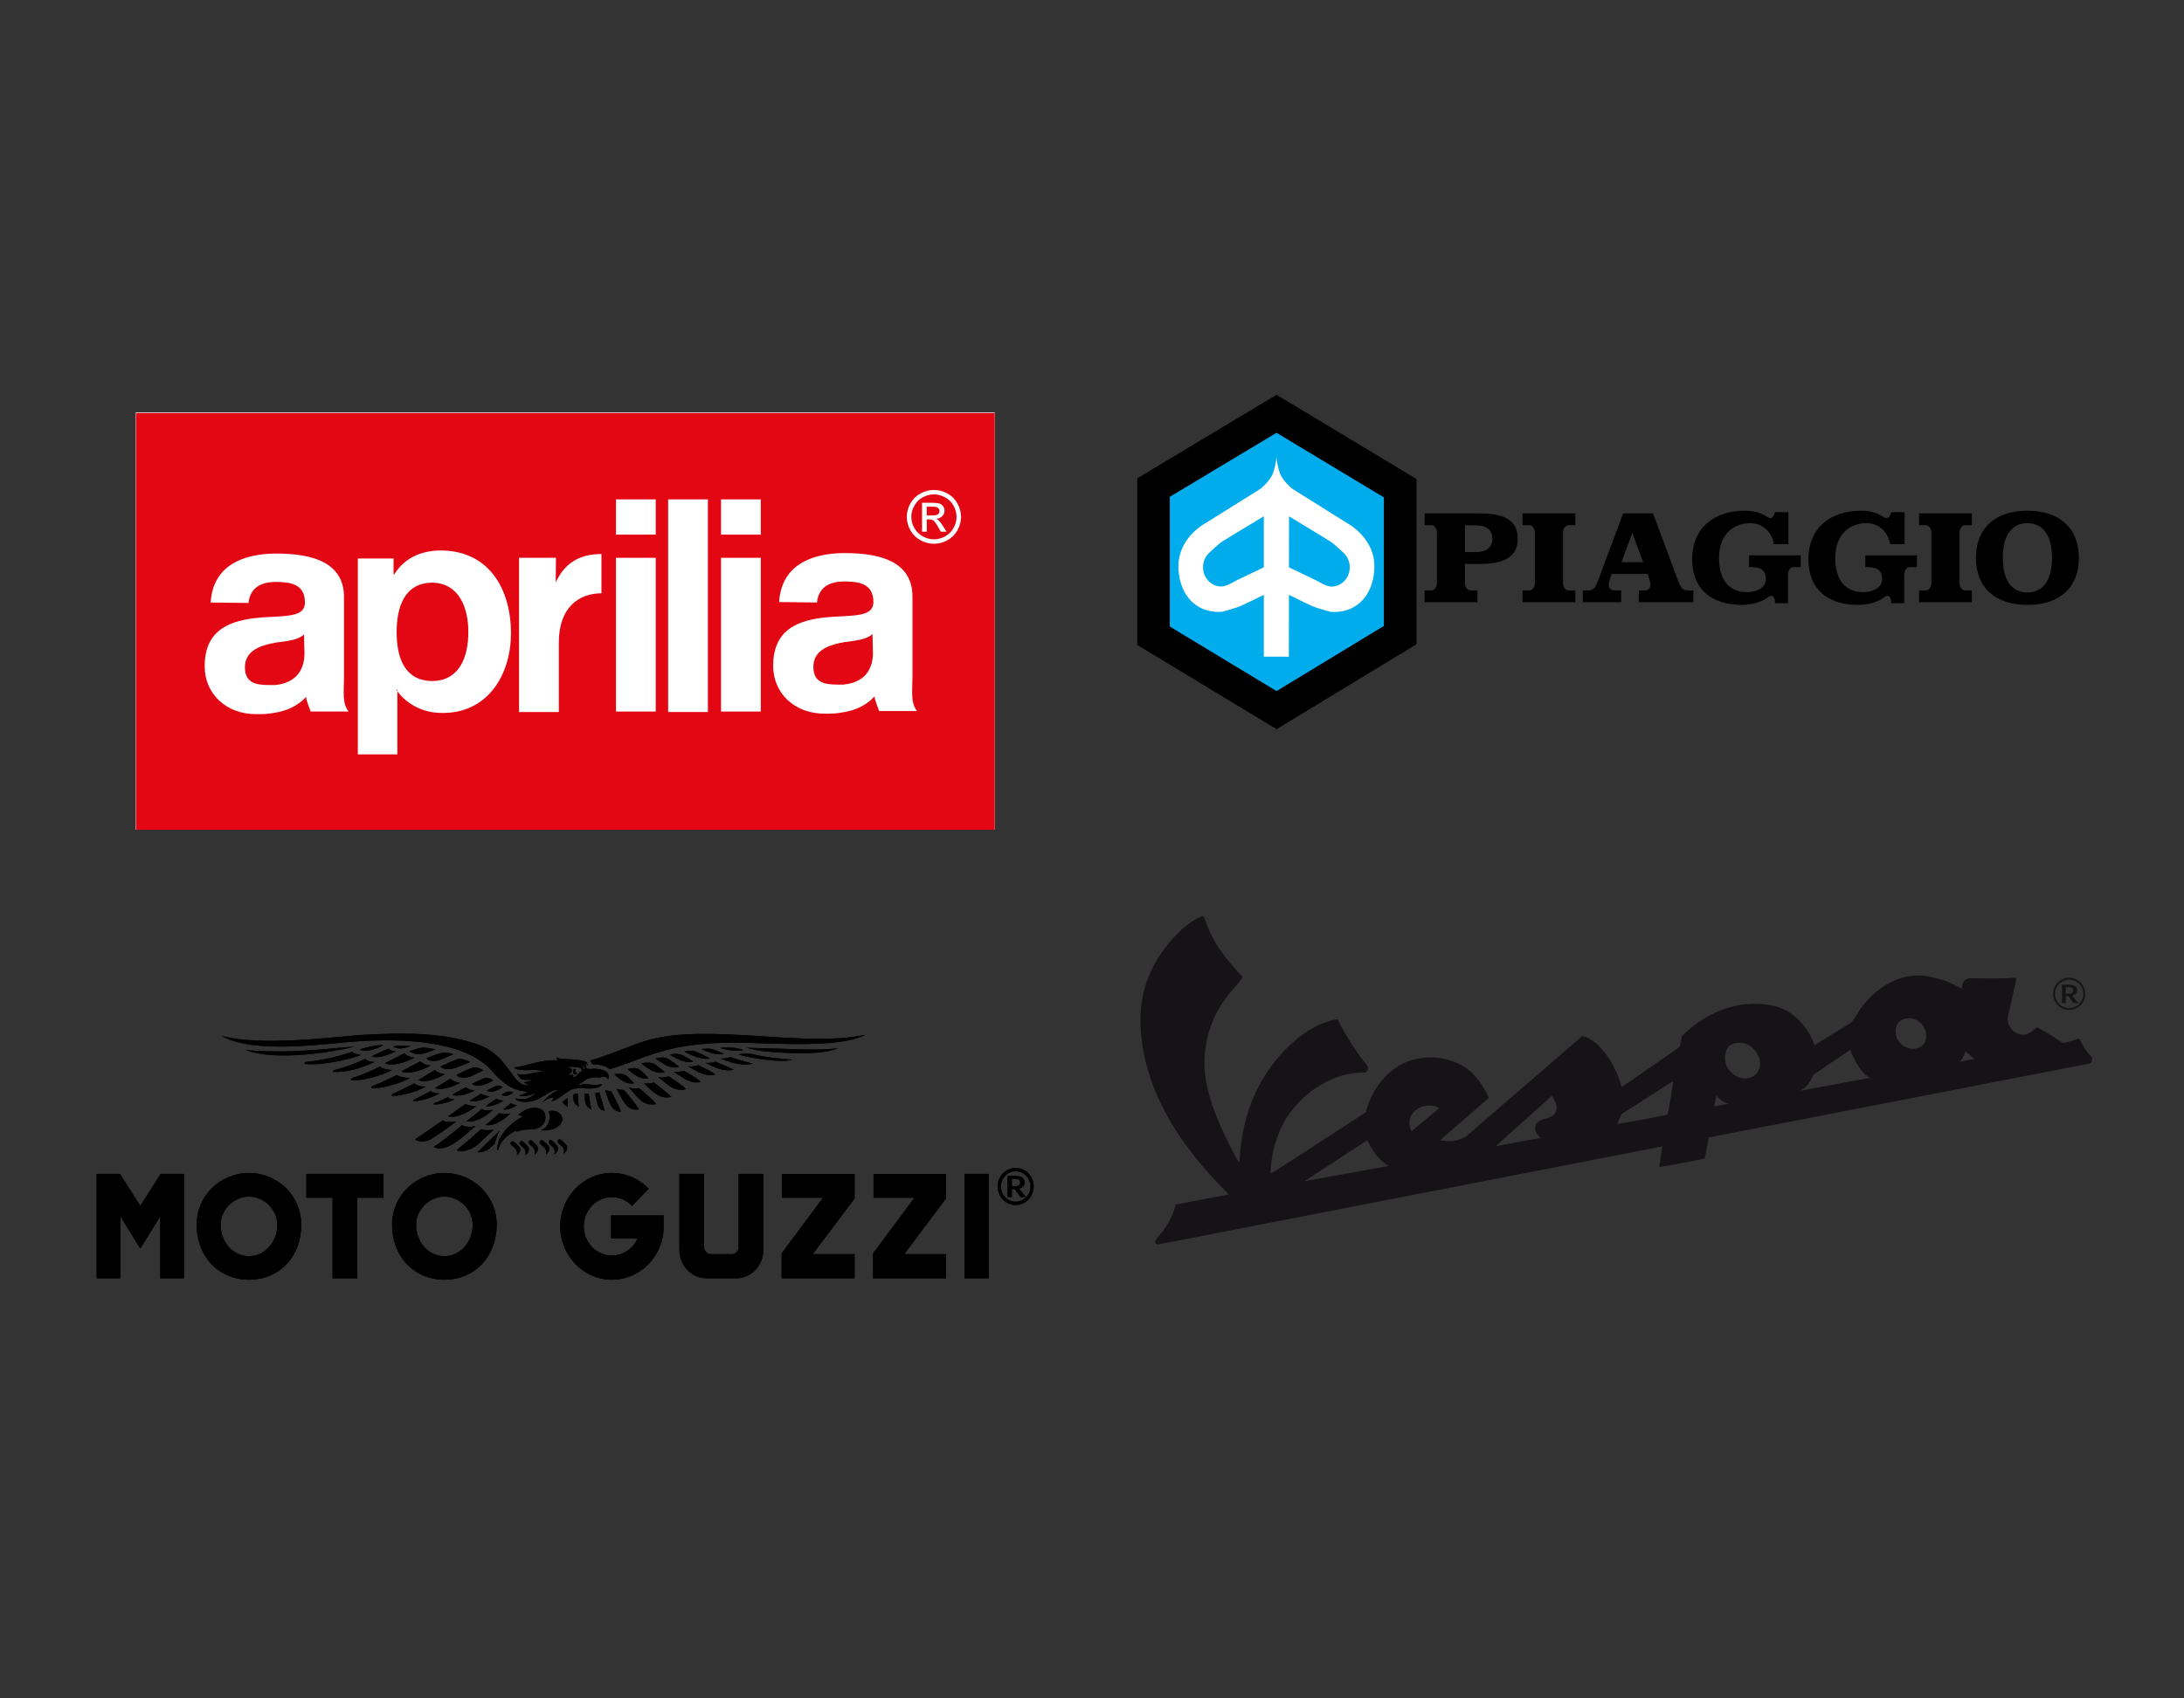
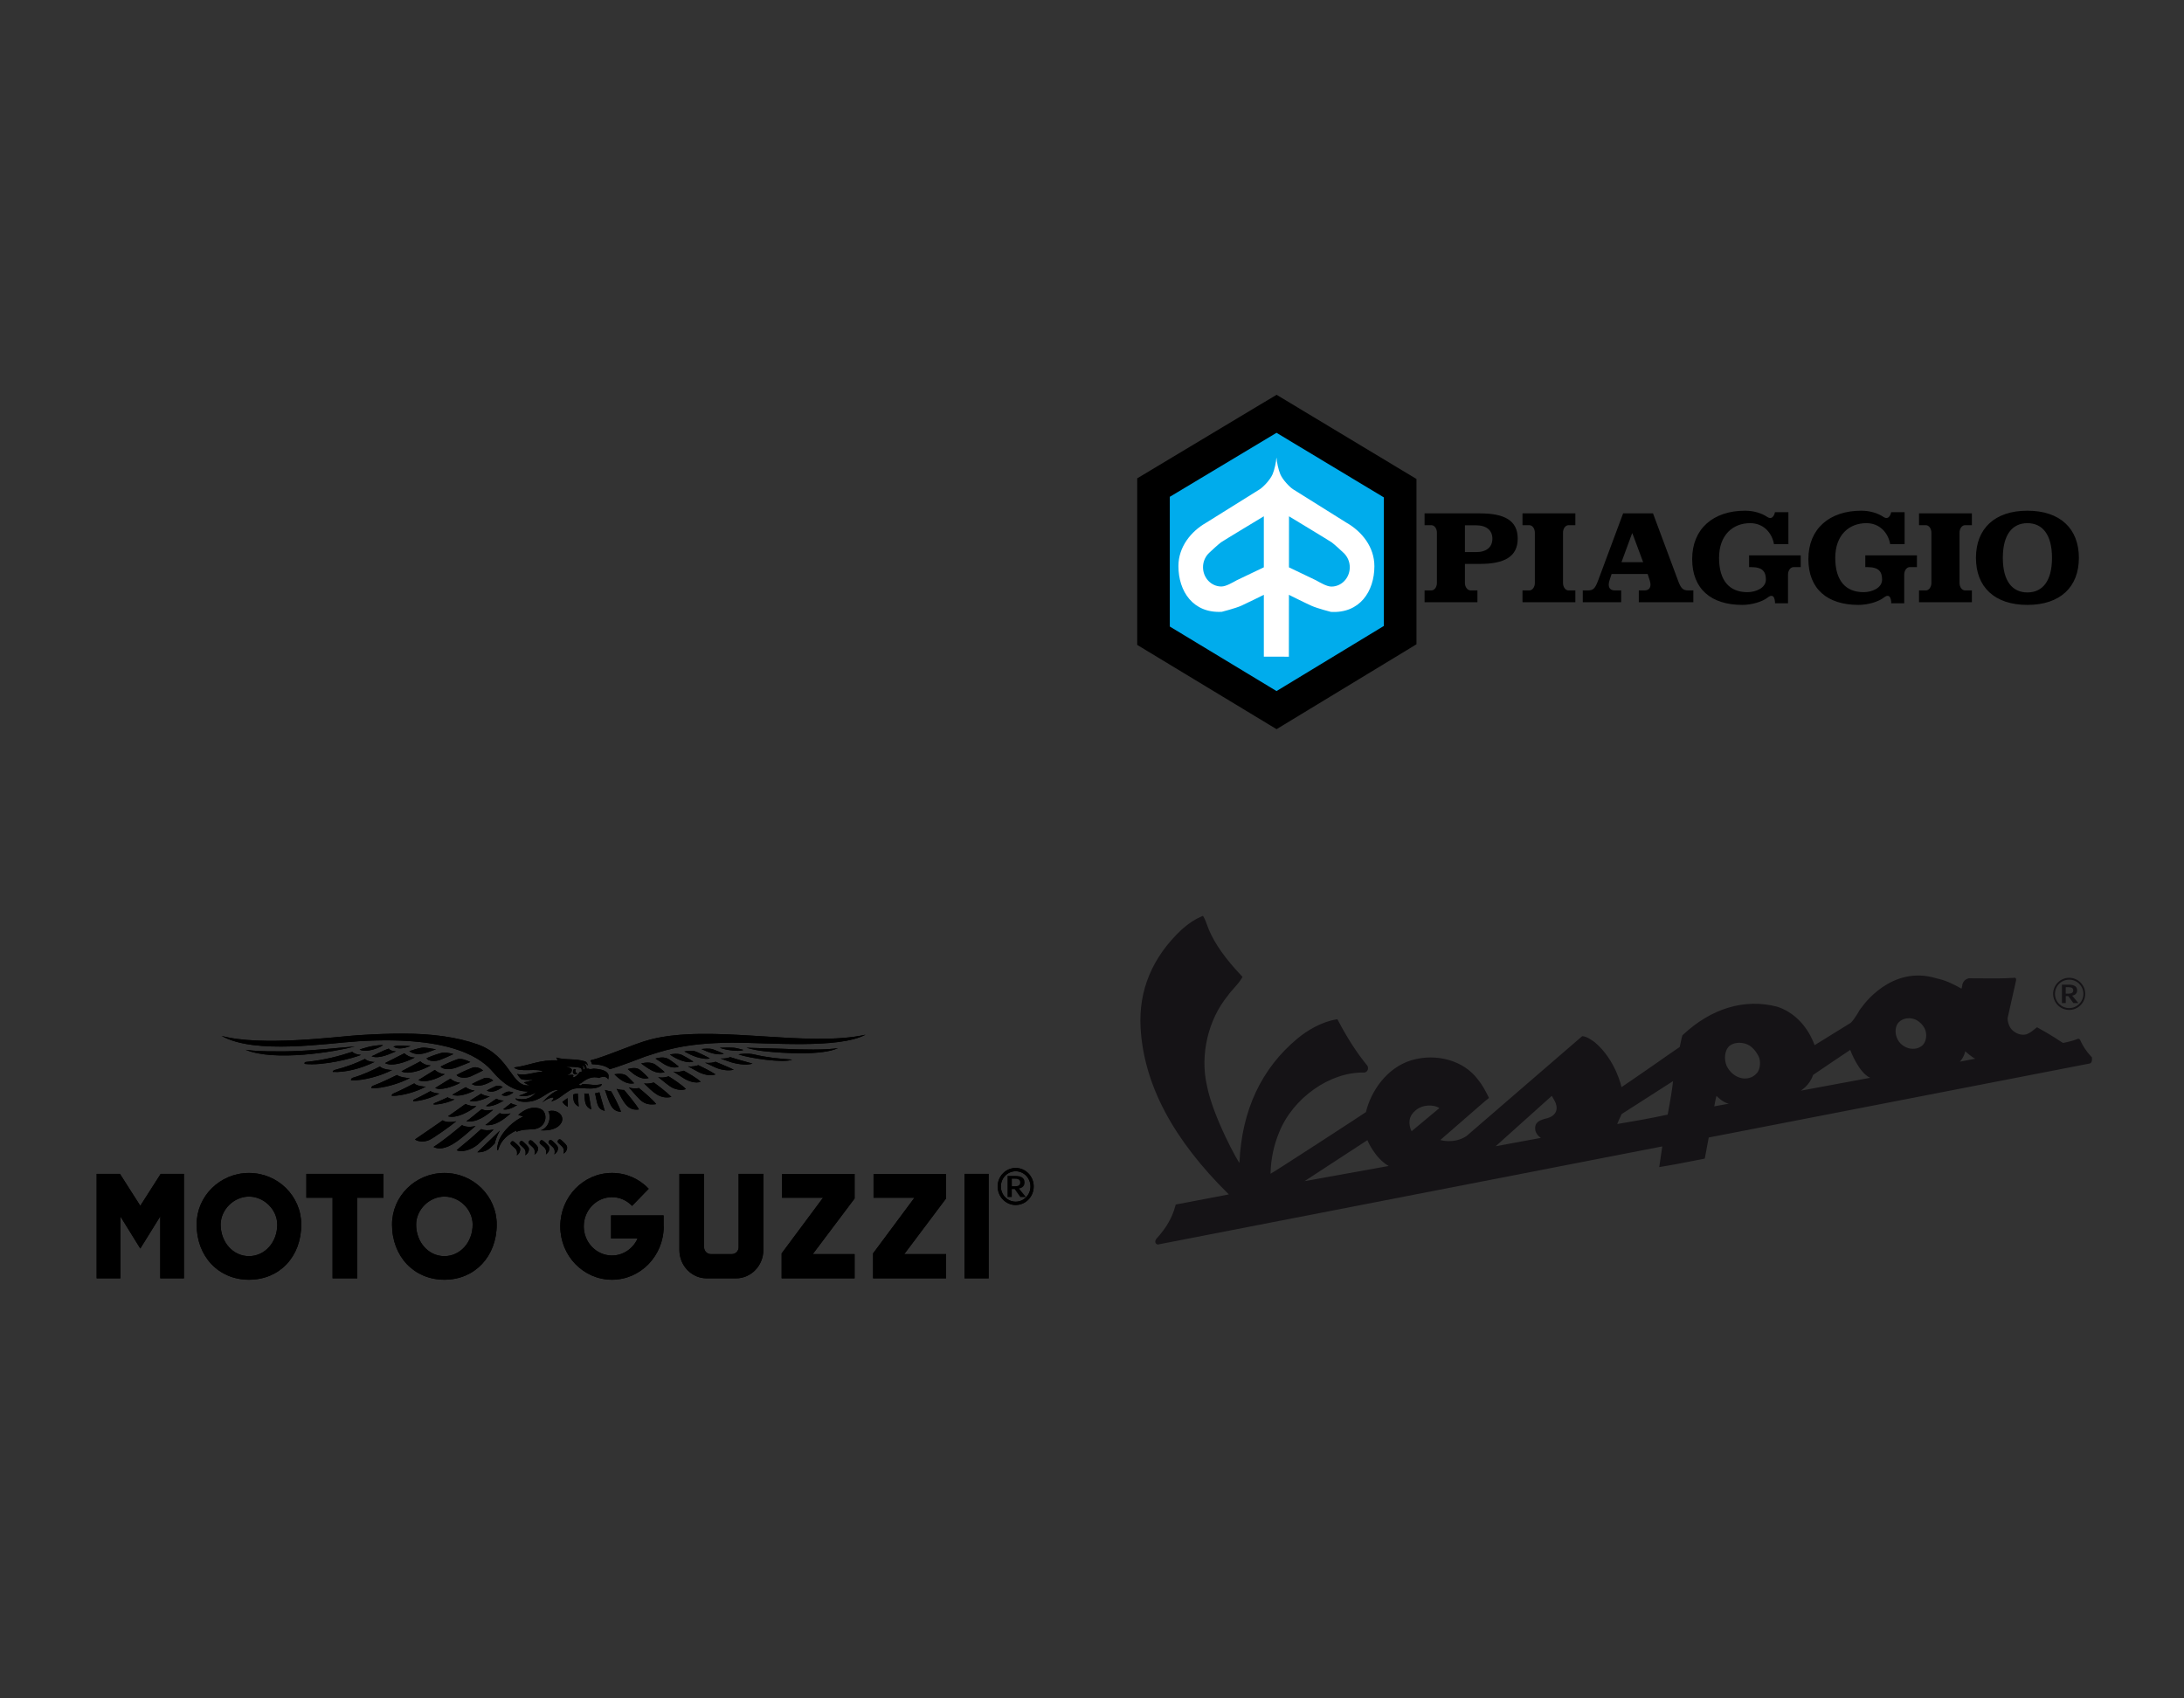
<svg xmlns="http://www.w3.org/2000/svg" width="450" height="350" viewBox="0 0 450 350" fill="none">
  <rect x="0" y="0" width="450" height="350" fill="#333333" stroke="none" />
  <g clip-path="url(#clip0_533_667)">
    <rect width="177" height="86" transform="translate(27.951 85)" fill="white" />
    <path d="M204.951 85.114H28.007V171H204.951V85.114Z" fill="#E30613" />
    <mask id="mask0_533_667" style="mask-type:luminance" maskUnits="userSpaceOnUse" x="27" y="85" width="178" height="86">
      <path d="M204.951 85H27.951V171H204.951V85Z" fill="white" />
    </mask>
    <g mask="url(#mask0_533_667)">
      <path fill-rule="evenodd" clip-rule="evenodd" d="M56.306 146.927C55.03 147.172 54.099 147.172 52.772 147.172C46.541 147.172 42.173 142.931 42.173 137.324C42.173 130.161 46.784 128.161 52.086 127.43C53.656 127.235 55.176 127.136 56.65 127.09C60.084 126.895 62.832 126.7 62.832 124.164C62.832 120.217 59.594 119.923 56.65 119.923C53.509 119.973 51.498 121.338 51.202 124.26L43.4 124.164C43.89 116.561 49.975 114.171 56.65 114.072C62.488 114.072 70.88 114.951 70.88 123.041V139.566C70.88 142.442 70.44 144.829 71.814 146.633H64.012C63.718 145.658 63.128 144.587 63.078 143.612C61.311 145.513 59.054 146.488 56.65 146.878L56.306 146.927ZM56.65 141.176C62.245 140.637 62.735 136.448 62.735 134.644L62.635 130.743C61.358 131.963 59.054 132.108 56.65 132.449C56.403 132.545 56.157 132.594 55.913 132.594C53.263 133.179 50.465 134.3 50.465 137.516C50.465 140.733 52.722 141.172 55.47 141.172H56.647L56.65 141.176Z" fill="white" />
      <path fill-rule="evenodd" clip-rule="evenodd" d="M173.441 146.832C172.164 147.073 171.233 147.073 169.907 147.073C163.675 147.073 159.307 142.835 159.307 137.229C159.307 130.062 163.918 128.062 169.22 127.332C170.787 127.137 172.307 127.041 173.781 126.991C177.218 126.796 179.963 126.601 179.963 124.066C179.963 120.116 176.725 119.825 173.781 119.825C170.64 119.874 168.63 121.239 168.333 124.162L160.531 124.066C161.018 116.46 167.106 114.073 173.778 113.974C179.619 113.974 188.008 114.85 188.008 122.942V139.467C188.008 142.343 187.568 144.73 188.942 146.535H181.14C180.846 145.56 180.259 144.488 180.209 143.513C178.442 145.414 176.185 146.389 173.781 146.779L173.438 146.829L173.441 146.832ZM173.781 141.08C179.376 140.544 179.866 136.353 179.866 134.548L179.766 130.65C178.489 131.867 176.185 132.013 173.778 132.356C173.531 132.455 173.288 132.502 173.041 132.502C170.391 133.087 167.593 134.207 167.593 137.424C167.593 140.64 169.85 141.08 172.598 141.08H173.775H173.781Z" fill="white" />
      <path fill-rule="evenodd" clip-rule="evenodd" d="M89.135 140.346C94.68 140.247 96.497 135.374 96.497 130.254C96.497 125.133 94.533 120.214 89.135 120.069C83.15 120.069 81.726 125.43 81.726 130.254C81.726 135.077 83.1 140.346 89.135 140.346ZM89.135 146.782C86.091 146.296 83.344 144.636 81.626 142.104H81.873V155.459H73.728V115.097H81.089V118.363H81.236C83.053 115.437 85.847 113.927 89.138 113.537C89.678 113.487 90.218 113.438 90.758 113.438C100.818 113.438 105.282 121.48 105.282 130.498C105.282 138.977 100.571 146.924 91.249 146.924C90.562 146.924 89.825 146.875 89.138 146.779" fill="white" />
-       <path fill-rule="evenodd" clip-rule="evenodd" d="M123.928 122.263C119.266 122.263 115.142 125.189 115.142 132.402V146.732H106.947V114.951H114.552L114.502 120.022C116.319 116.075 119.36 114.171 123.925 114.171V122.263H123.928Z" fill="white" />
      <path d="M145.86 102.912H137.668V146.732H145.86V102.912Z" fill="white" />
      <path d="M156.756 102.912H148.561V110.175H156.756V102.912Z" fill="white" />
      <path d="M156.756 114.951H148.561V146.633H156.756V114.951Z" fill="white" />
      <path d="M135.114 102.912H126.918V110.175H135.114V102.912Z" fill="white" />
      <path d="M135.114 114.951H126.918V146.633H135.114V114.951Z" fill="white" />
      <path d="M192.429 100.962C193.365 100.962 194.283 101.2 195.176 101.68C196.069 102.157 196.765 102.841 197.265 103.733C197.764 104.624 198.014 105.55 198.014 106.516C198.014 107.482 197.771 108.392 197.277 109.274C196.787 110.156 196.097 110.84 195.211 111.33C194.324 111.819 193.397 112.06 192.429 112.06C191.461 112.06 190.534 111.816 189.65 111.33C188.764 110.84 188.074 110.156 187.58 109.274C187.087 108.392 186.84 107.472 186.84 106.516C186.84 105.559 187.09 104.621 187.593 103.733C188.095 102.844 188.792 102.16 189.685 101.68C190.577 101.203 191.495 100.962 192.432 100.962M192.429 101.881C191.645 101.881 190.88 102.083 190.137 102.482C189.394 102.881 188.813 103.454 188.395 104.197C187.977 104.94 187.768 105.714 187.768 106.516C187.768 107.317 187.974 108.082 188.386 108.813C188.798 109.546 189.375 110.116 190.115 110.525C190.855 110.933 191.626 111.141 192.432 111.141C193.237 111.141 194.009 110.936 194.749 110.525C195.488 110.116 196.063 109.543 196.472 108.813C196.881 108.079 197.087 107.314 197.087 106.516C197.087 105.717 196.878 104.937 196.463 104.197C196.044 103.454 195.464 102.881 194.717 102.482C193.971 102.083 193.209 101.881 192.429 101.881ZM189.978 109.58V103.609H192.045C192.75 103.609 193.259 103.665 193.578 103.773C193.893 103.884 194.146 104.076 194.333 104.349C194.521 104.624 194.614 104.915 194.614 105.225C194.614 105.661 194.458 106.042 194.143 106.364C193.831 106.686 193.415 106.869 192.897 106.909C193.109 106.999 193.278 107.104 193.409 107.225C193.653 107.46 193.946 107.856 194.299 108.407L195.033 109.577H193.849L193.316 108.636C192.897 107.896 192.557 107.432 192.301 107.246C192.123 107.11 191.864 107.039 191.523 107.039H190.955V109.577H189.984L189.978 109.58ZM190.949 106.219H192.126C192.688 106.219 193.072 106.135 193.278 105.968C193.484 105.801 193.584 105.581 193.584 105.305C193.584 105.129 193.534 104.971 193.437 104.832C193.337 104.692 193.203 104.587 193.025 104.519C192.85 104.451 192.526 104.417 192.051 104.417H190.949V106.219Z" fill="white" />
    </g>
  </g>
  <path d="M91.568 258.863C88.301 258.863 85.742 256.008 85.742 252.36C85.742 249.286 88.463 246.59 91.568 246.59C94.673 246.59 97.387 249.234 97.387 252.36C97.387 256.004 94.828 258.863 91.568 258.863ZM91.568 241.72C85.614 241.72 80.775 246.482 80.775 252.34C80.775 258.939 85.316 263.725 91.568 263.725C97.821 263.725 102.347 258.939 102.347 252.34C102.347 246.482 97.515 241.72 91.568 241.72ZM51.3 258.863C48.029 258.863 45.466 256.008 45.466 252.36C45.466 249.286 48.195 246.59 51.3 246.59C54.405 246.59 57.127 249.286 57.127 252.36C57.127 256.004 54.572 258.863 51.3 258.863ZM51.3 241.72C45.35 241.72 40.51 246.482 40.51 252.34C40.51 258.939 45.048 263.725 51.3 263.725C57.553 263.725 62.075 259.042 62.075 252.34C62.075 246.482 57.243 241.72 51.3 241.72ZM198.733 263.435H203.704V241.907H198.733V263.435ZM179.987 246.833H188.412C188.412 246.833 179.972 258.182 179.89 258.298V263.439H194.928V258.445H186.317C186.317 258.445 194.835 247.1 194.928 246.988V241.915H179.991V246.837L179.987 246.833ZM161.144 246.833H169.577C169.577 246.833 161.137 258.182 161.051 258.298V263.439H176.085V258.445H167.467C167.467 258.445 175.996 247.1 176.085 246.988V241.915H161.14V246.837L161.144 246.833ZM152.193 257.023C152.193 257.792 151.566 258.441 150.819 258.441H146.448C145.693 258.441 145.073 257.808 145.073 257.023V241.911H139.986V257.605C139.986 260.822 142.507 263.439 145.612 263.439H151.647C154.76 263.439 157.284 260.822 157.284 257.605V241.911H152.189V257.023H152.193ZM63.124 246.833H68.525V263.439H73.612V246.833H79.013V241.911H63.12V246.833H63.124ZM28.911 248.489C28.911 248.489 24.842 242.098 24.714 241.907H19.914V263.435H24.803V250.668C24.803 250.668 28.582 256.772 28.907 257.294C29.229 256.768 33.019 250.668 33.019 250.668V263.435H37.901V241.907H33.112C32.992 242.098 28.907 248.489 28.907 248.489M136.734 250.465H125.905V255.215H131.376C130.454 257.29 128.437 258.728 126.095 258.728C122.889 258.728 120.284 256.036 120.284 252.719C120.284 249.401 122.889 246.709 126.095 246.709C127.725 246.709 129.173 247.394 130.238 248.509L133.66 244.973C131.724 242.946 129.057 241.716 126.095 241.716C120.214 241.716 115.44 246.638 115.44 252.723C115.44 258.807 120.214 263.725 126.095 263.725C131.976 263.725 136.73 258.815 136.757 252.762H136.734V250.473V250.465Z" fill="black" />
  <path d="M157.329 216.616C161.7 217.098 169.517 217.504 172.661 215.995C170.28 216.397 165.425 216.326 160.802 216.118C159.459 216.087 158.123 216.047 156.834 216.007C155.785 215.975 154.766 215.943 153.799 215.915C154.724 216.218 156.671 216.568 157.326 216.616M152.169 217.289C154.217 218.038 161.577 219.145 163.218 218.36C160.222 218.125 158.266 217.978 155.324 217.285C154.054 217.014 152.521 217.19 152.169 217.285M129.338 220.304C129.671 220.598 130.016 220.901 130.496 221.271C131.262 221.865 132.567 222.534 133.647 222.163C133.268 221.733 132.652 221.152 132.013 220.594C132.009 220.594 132.006 220.59 131.998 220.586C131.107 219.774 129.868 220.192 129.338 220.308M130.67 223.239C130.414 222.956 129.83 222.359 129.203 221.765C128.455 221.1 127.147 221.303 126.601 221.387C127.604 222.41 129.055 223.569 130.666 223.235M132.083 219.169L132.249 219.256C132.617 219.539 133.024 219.83 133.512 220.14C134.398 220.706 135.622 221.383 136.95 220.941C136.531 220.527 135.73 219.917 135.068 219.412C134.05 218.719 132.621 219.017 132.083 219.169ZM135.06 218.149H135.052C135.579 218.492 136.16 218.862 136.69 219.201C137.55 219.758 138.924 220.288 139.861 219.798C139.393 219.396 138.672 218.862 137.925 218.356C136.899 217.644 135.595 218.002 135.056 218.149M138.018 217.317C138.417 217.588 138.746 217.799 139.334 218.11C140.194 218.56 141.905 219.149 142.861 218.775C142.594 218.595 141.692 218.01 140.55 217.421C139.811 217.026 138.552 217.178 138.018 217.317ZM140.999 216.688C141.801 217.114 142.54 217.5 143.469 217.811C144.12 218.03 145.676 218.384 146.257 218.094C145.904 217.91 144.836 217.337 143.566 216.783C143.531 216.772 143.493 216.756 143.45 216.74C142.652 216.389 141.603 216.592 140.999 216.688ZM144.515 216.186C145.281 216.529 145.963 216.843 146.818 217.07C147.368 217.214 148.665 217.417 149.129 217.146C148.824 217.014 147.883 216.588 146.779 216.194C146.044 216.011 145.095 216.13 144.515 216.186ZM148.297 215.931C149.122 216.21 150.02 216.393 150.903 216.485C151.48 216.549 152.718 216.64 153.171 216.361C152.958 216.302 152.455 216.154 151.789 216.007C150.872 215.812 149.327 215.884 148.297 215.931ZM150.709 218.922C151.259 219.093 153.59 219.69 155.041 219.181C152.889 218.603 151.557 218.193 150.461 217.851C150.117 218.002 149.215 218.221 148.436 218.114C148.831 218.281 150.163 218.755 150.709 218.922ZM147.302 219.937C148.328 220.435 150.012 220.762 151.189 220.435C149.896 219.818 148.603 219.308 147.43 218.802C147.163 218.93 146.257 219.149 145.27 218.982C145.653 219.169 146.416 219.507 147.302 219.937ZM143.88 220.897C144.836 221.399 146.284 221.813 147.438 221.407C146.234 220.65 145.01 220.057 143.884 219.507C143.62 219.635 142.532 219.874 141.762 219.742C142.196 219.973 142.985 220.431 143.88 220.897ZM140.93 222.239C141.913 222.868 143.427 223.318 144.367 222.92C143.458 222.068 141.928 221.236 140.891 220.65C140.593 220.762 139.532 221.036 138.723 220.821C139.164 221.108 140.012 221.654 140.93 222.239ZM138.018 223.844C139.001 224.537 140.353 224.796 141.34 224.437C140.446 223.521 138.816 222.462 137.774 221.805C137.464 221.905 136.431 222.215 135.606 221.956C136.051 222.275 137.108 223.203 138.022 223.844M132.691 223.247C134.592 225.102 135.927 226.564 138.343 226.054C137.337 225.05 135.8 223.864 134.708 223.079C134.418 223.159 133.504 223.426 132.691 223.247ZM131.932 226.679C132.319 227.034 132.737 227.284 133.194 227.436C133.682 227.591 134.243 227.639 134.921 227.567C135.014 227.555 135.103 227.547 135.196 227.527C134.421 226.5 132.594 225.007 131.646 224.218C131.251 224.314 130.337 224.385 129.555 224.087C129.958 224.465 131.107 225.915 131.932 226.675M127.046 224.389C128.541 227.197 129.299 228.965 131.649 228.634C131.088 227.579 129.144 225.273 128.583 224.62C128.177 224.628 127.495 224.549 127.046 224.389ZM125.927 224.903C125.695 224.875 125.126 224.788 124.642 224.6C125.59 227.284 125.947 229.068 127.948 229.112C127.635 228.037 126.206 225.361 125.927 224.903ZM123.504 225.094C123.236 225.186 122.942 225.258 122.617 225.305C122.636 225.401 122.698 225.719 122.698 225.719C123.097 227.802 123.26 228.607 124.603 228.921C124.541 228.714 123.531 225.206 123.5 225.094M121.293 225.385C121.2 225.385 120.418 225.349 120.399 225.349C120.515 227.292 120.588 228.069 121.835 228.638C121.796 228.411 121.308 225.485 121.293 225.385ZM119.051 225.337C118.672 225.365 118.362 225.437 118.091 225.556V225.664C118.091 226.878 118.3 227.539 119.245 228.049C119.229 227.83 119.14 226.703 119.14 226.703C119.14 226.703 119.059 225.461 119.051 225.337ZM116.651 226.504C116.651 226.504 115.966 226.986 115.869 227.057C116.082 227.444 116.461 227.79 117.003 228.105C116.996 227.882 116.945 226.508 116.945 226.508C116.945 226.508 116.945 226.396 116.941 226.297C116.833 226.373 116.651 226.5 116.651 226.5M115.04 235.551C115.261 235.774 115.4 235.882 115.83 236.3C116.221 236.722 116.252 237.248 116.117 237.75C116.945 237.176 116.914 236.42 116.779 236.137C116.651 235.858 115.931 235.161 115.66 234.938C115.389 234.719 115.203 234.755 115.048 234.906C114.905 235.05 114.8 235.309 115.04 235.555M112.985 229.005C113.558 229.929 113.302 232.302 111.432 232.939C114.847 233.122 115.877 231.51 115.861 230.618C115.834 229.379 114.363 228.587 112.985 229.009M113.945 236.443C114.336 236.87 114.363 237.391 114.227 237.893C115.06 237.324 115.029 236.567 114.897 236.28C114.766 236.001 114.053 235.301 113.778 235.082C113.507 234.863 113.321 234.898 113.17 235.05C113.023 235.189 112.923 235.444 113.159 235.695C113.379 235.918 113.523 236.025 113.949 236.443M111.328 235.098C111.188 235.245 111.091 235.508 111.339 235.747C111.564 235.958 111.711 236.065 112.152 236.463C112.555 236.874 112.605 237.395 112.485 237.901C113.298 237.3 113.24 236.543 113.097 236.264C112.957 235.993 112.218 235.317 111.939 235.105C111.661 234.894 111.475 234.942 111.328 235.094M109.047 235.751C109.268 235.974 109.407 236.081 109.837 236.495C110.228 236.921 110.259 237.443 110.124 237.945C110.952 237.375 110.921 236.615 110.786 236.332C110.654 236.053 109.938 235.356 109.667 235.133C109.396 234.914 109.21 234.954 109.055 235.101C108.912 235.245 108.811 235.5 109.047 235.751ZM107.955 236.639C108.343 237.061 108.374 237.586 108.238 238.088C109.07 237.519 109.039 236.762 108.908 236.475C108.776 236.197 108.064 235.496 107.789 235.277C107.518 235.054 107.332 235.094 107.181 235.241C107.038 235.384 106.933 235.639 107.173 235.886C107.394 236.113 107.533 236.22 107.963 236.639M105.334 235.297C105.195 235.444 105.098 235.707 105.346 235.946C105.571 236.161 105.718 236.264 106.159 236.666C106.562 237.077 106.612 237.598 106.492 238.104C107.301 237.507 107.247 236.75 107.104 236.471C106.96 236.197 106.225 235.524 105.946 235.313C105.667 235.101 105.478 235.149 105.334 235.301M102.973 234.64C102.845 234.874 102.415 236.021 102.427 236.886C102.446 236.997 102.516 237.061 102.57 237.045C102.62 237.029 102.648 236.969 102.706 236.786C103.062 235.611 103.879 234.154 106.368 232.979C106.391 233.023 106.407 233.134 106.422 233.238C107.719 232.724 108.803 232.776 109.76 232.724C112.776 232.573 113.019 229.188 111.37 228.519C111.029 228.384 109.144 227.643 106.786 229.761C107.042 229.801 107.801 230.132 107.801 230.132C107.111 230.331 104.409 231.892 102.973 234.64ZM80.115 216.095C78.551 216.628 77.122 217.488 76.561 217.675C78.152 218.297 80.336 217.15 81.579 216.668C80.963 216.672 80.266 216.401 80.115 216.095ZM78.915 215.374C76.708 215.342 74.528 216.146 74.091 216.298C75.57 217.082 78.562 215.756 78.915 215.374ZM99.128 225.385C98.246 225.911 97.196 226.592 96.77 226.85C97.901 227.245 99.814 226.528 100.901 225.935C100.394 225.923 99.543 225.684 99.128 225.381M97.812 224.752C97.235 224.696 96.422 224.425 95.969 224.043C94.924 224.585 93.708 225.329 93.201 225.6C94.463 226.15 96.531 225.357 97.812 224.752ZM102.28 226.42C101.463 226.95 100.518 227.655 100.127 227.922C101.207 228.192 102.791 227.404 103.797 226.795C103.317 226.819 102.682 226.659 102.28 226.42ZM101.61 228.714C100.669 228.79 100.011 228.965 99.272 228.567C98.102 229.435 96.79 230.649 96.081 231.064C98.168 231.394 100.123 229.972 101.61 228.71M102.969 229.383C101.881 230.239 100.669 231.43 100.007 231.844C101.997 232.103 103.817 230.697 105.195 229.455C104.305 229.554 103.681 229.737 102.969 229.383ZM98.164 227.949C97.359 227.977 96.554 227.842 95.919 227.496C94.533 228.475 93.096 229.538 92.31 230.036C93.983 230.558 96.631 229.152 98.164 227.949ZM89.395 227.603C90.533 227.659 92.539 227.161 93.669 226.556C93.557 226.615 92.438 226.381 92.268 226.114C92.024 226.225 90.545 226.938 89.488 227.34C89.415 227.368 89.364 227.44 89.337 227.503C89.318 227.555 89.326 227.599 89.399 227.603M89.67 224.198C90.603 224.792 93.325 223.995 94.819 223.147C94.002 223.039 93.34 222.781 92.81 222.287C91.552 223 90.332 223.84 89.67 224.198ZM91.652 221.363C90.766 221.283 90.046 220.897 89.589 220.491C88.121 221.355 86.96 222.159 86.197 222.57C87.552 223.282 90.088 222.319 91.652 221.363ZM88.768 219.555C87.777 219.571 87.03 219.117 86.596 218.727C85.566 219.248 83.681 220.284 82.701 220.778C84.076 221.534 86.913 220.59 88.768 219.551M85.473 217.938C84.482 217.93 83.743 217.456 83.317 217.058C82.275 217.556 80.336 218.603 79.341 219.077C80.7 219.866 83.588 218.93 85.469 217.934M81.648 215.517C81.369 215.581 81.156 215.641 81.056 215.672C82.097 216.429 83.665 215.887 84.614 215.585C83.317 215.493 82.237 215.398 81.648 215.517ZM86.867 215.915C85.787 216.106 84.854 216.473 84.327 216.628C86.298 218.002 88.474 216.616 89.848 216.246C88.911 216.079 87.487 215.804 86.871 215.915M90.924 216.991C89.473 217.377 88.191 217.93 87.87 218.098C88.288 218.747 89.689 218.779 90.704 218.408C91.486 218.121 92.427 217.683 93.425 217.222C92.818 217.026 91.563 216.811 90.924 216.991ZM94.165 218.313C92.938 218.767 91.61 219.348 90.781 219.81C91.261 220.447 92.849 220.435 93.956 220.029C94.858 219.698 95.779 219.328 96.906 218.858C96.225 218.524 94.997 217.982 94.165 218.317M97.363 220.021C96.043 220.519 94.858 221.088 94.068 221.538C94.506 222.179 96.066 222.247 97.041 221.801C97.847 221.435 98.617 221.056 99.562 220.586H99.527C99.105 220.208 98.172 219.746 97.359 220.021M99.806 222.167C98.791 222.586 97.638 223.147 97.208 223.394C98.579 224.238 100.352 223.366 101.622 222.657H101.598C101.265 222.323 100.491 221.968 99.806 222.167ZM102.106 223.844C101.296 224.202 100.568 224.573 100.297 224.736C101.424 225.365 102.721 224.596 103.592 224.015C103.282 223.812 102.624 223.601 102.109 223.84M104.196 225.106C103.805 225.317 103.495 225.504 103.341 225.62C104.243 226.165 105.16 225.58 105.791 225.138C105.381 225.007 104.746 224.8 104.196 225.11M106.569 227.719C106.209 227.738 105.594 227.551 105.292 227.344C104.676 227.79 103.972 228.388 103.677 228.611C104.49 228.845 105.818 228.228 106.569 227.715M102.984 232.999C102.435 233.529 98.559 237.264 98.358 237.455C99.024 237.503 100.224 237.339 101.176 236.4L101.44 236.141C101.44 236.141 101.924 235.659 101.927 235.671C102.109 234.859 102.531 233.811 102.988 233.003M99.14 232.684C97.897 233.835 96.198 235.297 94.091 237.021C94.9 237.479 97.045 237.176 98.687 235.639L100.754 233.688C100.754 233.688 101.602 232.895 101.722 232.78C100.495 232.987 99.821 232.963 99.14 232.68M95.203 231.856C93.588 233.214 91.242 235.141 89.322 236.36C90.154 236.814 91.644 236.977 94.08 235.265C95.024 234.604 96.36 233.461 97.99 232.047C96.608 232.382 95.578 232.127 95.199 231.856M91.23 230.868C91.23 230.868 87.719 233.317 85.508 234.807C86 235.245 87.316 235.428 88.443 234.934C89.263 234.576 92.798 232.087 93.999 231.079C92.318 231.406 91.474 231.095 91.23 230.868ZM85.136 226.815C85.117 226.882 85.125 226.938 85.222 226.934C86.654 226.914 89.128 226.193 90.576 225.329C90.441 225.409 88.962 225.158 88.722 224.843C88.423 225.003 86.615 226.01 85.311 226.6C85.225 226.639 85.163 226.731 85.133 226.815M80.723 225.672C80.692 225.755 80.707 225.827 80.823 225.831C82.655 225.863 85.748 225.062 87.777 223.9C87.599 224.003 85.729 223.784 85.357 223.255C84.97 223.45 82.635 224.684 80.955 225.401C80.843 225.449 80.762 225.568 80.723 225.672ZM76.534 224.063C76.499 224.154 76.507 224.238 76.642 224.246C78.717 224.37 82.376 223.29 84.498 222.143C84.296 222.251 82.206 221.96 81.815 221.526C81.365 221.725 78.756 223.055 76.813 223.772C76.681 223.82 76.584 223.947 76.534 224.063ZM72.329 222.434C72.291 222.538 72.298 222.621 72.449 222.629C74.764 222.745 78.628 221.69 80.847 220.471C80.622 220.594 78.756 220.328 78.28 219.782C76.724 220.563 75.02 221.407 72.643 222.12C72.496 222.163 72.387 222.311 72.326 222.434M68.578 220.77C68.527 220.849 68.531 220.893 68.702 220.901C71.152 221.024 74.377 220.22 77.242 218.818C76.991 218.942 75.566 218.679 75.206 218.221C73.367 219.109 71.625 219.802 68.946 220.503C68.775 220.547 68.647 220.67 68.578 220.77ZM62.859 219.256C66.514 219.659 72.523 218.157 74.381 217.397C73.452 217.337 72.817 217.01 72.573 216.756C69.844 217.636 67.064 218.428 62.987 218.85C62.739 218.874 62.623 219.229 62.859 219.252M56.816 216.652C54.435 216.676 52.248 216.588 50.59 216.333C56.588 218.834 69.035 216.744 73.108 215.661L69.879 215.935C66.03 216.298 61.315 216.736 56.816 216.656M119.032 221.196C118.931 221.204 118.831 221.176 118.742 221.1C118.544 220.925 118.505 220.598 118.656 220.363C118.656 220.355 118.668 220.352 118.676 220.34L118.246 220.304C117.685 221.1 118.397 221.785 119.032 221.196ZM120.476 220.268C120.387 220.348 120.244 220.487 120.178 220.411C120.108 220.336 120.379 219.985 119.88 219.543C120.201 219.647 120.464 219.746 120.48 220.264M119.787 220.973C119.733 220.881 119.485 220.873 119.442 220.937C118.618 222.092 118.149 222.028 117.994 221.996C118.618 221.148 117.127 221.642 116.864 221.55C117.216 221.423 117.522 221.247 117.642 221.044C118.021 220.423 117.905 220.053 116.643 219.913C117.448 219.738 119.075 219.941 119.361 220.009C119.682 220.089 119.814 220.16 119.857 220.491C119.88 220.698 119.857 220.837 119.791 220.973M120.89 220.288C120.871 219.886 120.627 219.268 120.414 219.109C120.732 219.125 120.999 219.412 121.173 219.671C121.084 219.316 120.948 219.033 120.813 218.898C120.805 218.89 120.797 218.882 120.786 218.874C120.766 218.858 120.747 218.842 120.732 218.834V218.826C120.689 218.794 120.646 218.767 120.596 218.739C118.575 218.07 116.508 218.508 114.638 217.934C114.707 218.106 114.812 218.408 114.889 218.52C111.173 218.341 109.136 219.583 105.911 219.981C106.984 221.124 110.902 219.981 111.893 220.889C110.073 220.833 108.517 221.765 106.554 221.319C106.782 221.713 107.034 222.056 107.394 222.382C107.882 222.57 108.912 222.605 109.771 222.482C109.218 222.876 107.89 223.008 107.952 223.047C108.122 223.199 108.621 223.525 109.14 223.633C105.35 224.23 105.288 217.664 98.431 215.234C94.192 213.729 89.105 213.016 83.057 213C80.742 212.992 77.219 213.104 73.7 213.339C69.395 213.626 53.812 215.696 45.65 213.474C52.592 217.397 67.474 214.968 73.893 214.577C93.604 213.367 99.488 218.448 101.533 220.869C103.488 223.183 105.919 224.987 108.888 224.935C108.281 225.317 107.619 225.608 106.922 225.759C108.776 226.261 110.425 225.122 110.445 225.142C109.167 226.639 107.735 226.695 106.217 226.357C106.333 226.962 108.01 227.304 109.744 226.898C111.982 226.373 113.511 224.306 115.025 224.684C114.142 224.915 112.737 226.062 111.719 227.189C113.085 226.15 114.901 225.648 113.589 226.978C115.025 226.611 115.896 225.644 117.243 224.808C119.009 223.633 121.27 224.78 123.236 224.067C123.558 223.939 123.937 223.804 124.015 223.386C122.725 223.788 121.51 223.434 120.182 223.386C119.88 223.37 119.593 223.959 119.338 223.509C119.38 223.386 119.516 223.187 119.698 223.262C120.728 222.347 122.094 221.686 123.473 222.147C123.697 221.928 124.026 221.976 124.313 221.897C124.727 221.881 125.126 222.052 125.327 222.446C125.358 222.243 125.385 222.044 125.385 222.04C125.428 221.769 125.401 221.534 125.304 221.331C125.296 221.315 125.288 221.303 125.281 221.291C125.261 221.255 125.238 221.224 125.215 221.192C125.153 221.108 125.083 221.024 124.998 220.957C124.986 220.945 124.975 220.933 124.959 220.921C124.948 220.913 124.936 220.901 124.924 220.893C124.692 220.722 124.321 220.535 123.728 220.395C123.275 220.3 122.787 220.252 122.338 220.224C121.986 220.272 121.537 220.411 121.254 220.224C121.13 220.224 120.987 220.208 120.894 220.288M178.352 213.227C172.463 214.561 164.364 214.036 156.47 213.522C148.026 212.973 140.116 212.618 133.934 214.239C130.503 215.139 124.793 217.771 121.634 218.52C121.792 218.759 121.905 219.037 121.978 219.308C123.717 219.36 124.948 219.702 125.633 220.336C127.484 219.858 132.896 217.747 132.904 217.747C136.206 216.696 140.713 214.924 150.802 214.872C158.375 214.832 172.672 216.226 178.352 213.223" fill="black" />
  <path d="M209.951 244.929C210.609 244.821 211.112 244.435 211.112 243.655C211.112 242.568 210.117 242.321 209.196 242.321H207.594V246.688H208.48V245.036H209.068L210.233 246.688H211.383L209.951 244.925V244.929ZM208.484 244.447V242.922H209.165C209.928 242.922 210.206 243.201 210.206 243.687C210.206 244.172 209.87 244.447 209.266 244.447H208.484Z" fill="black" />
  <path d="M209.273 241.369C207.59 241.369 206.223 242.774 206.223 244.506C206.223 246.238 207.59 247.643 209.273 247.643C210.957 247.643 212.323 246.238 212.323 244.506C212.323 242.774 210.953 241.369 209.273 241.369ZM209.273 248.324C207.226 248.324 205.562 246.612 205.562 244.506C205.562 242.4 207.226 240.688 209.273 240.688C211.321 240.688 212.989 242.4 212.989 244.506C212.989 246.612 211.325 248.324 209.273 248.324Z" fill="black" />
  <path d="M91.568 258.863C88.301 258.863 85.742 256.008 85.742 252.36C85.742 249.286 88.463 246.59 91.568 246.59C94.673 246.59 97.387 249.234 97.387 252.36C97.387 256.004 94.828 258.863 91.568 258.863ZM91.568 241.72C85.614 241.72 80.775 246.482 80.775 252.34C80.775 258.939 85.316 263.725 91.568 263.725C97.821 263.725 102.347 258.939 102.347 252.34C102.347 246.482 97.515 241.72 91.568 241.72ZM51.3 258.863C48.029 258.863 45.466 256.008 45.466 252.36C45.466 249.286 48.195 246.59 51.3 246.59C54.405 246.59 57.127 249.286 57.127 252.36C57.127 256.004 54.572 258.863 51.3 258.863ZM51.3 241.72C45.35 241.72 40.51 246.482 40.51 252.34C40.51 258.939 45.048 263.725 51.3 263.725C57.553 263.725 62.075 259.042 62.075 252.34C62.075 246.482 57.243 241.72 51.3 241.72ZM198.733 263.435H203.704V241.907H198.733V263.435ZM179.987 246.833H188.412C188.412 246.833 179.972 258.182 179.89 258.298V263.439H194.928V258.445H186.317C186.317 258.445 194.835 247.1 194.928 246.988V241.915H179.991V246.837L179.987 246.833ZM161.144 246.833H169.577C169.577 246.833 161.137 258.182 161.051 258.298V263.439H176.085V258.445H167.467C167.467 258.445 175.996 247.1 176.085 246.988V241.915H161.14V246.837L161.144 246.833ZM152.193 257.023C152.193 257.792 151.566 258.441 150.819 258.441H146.448C145.693 258.441 145.073 257.808 145.073 257.023V241.911H139.986V257.605C139.986 260.822 142.507 263.439 145.612 263.439H151.647C154.76 263.439 157.284 260.822 157.284 257.605V241.911H152.189V257.023H152.193ZM63.124 246.833H68.525V263.439H73.612V246.833H79.013V241.911H63.12V246.833H63.124ZM28.911 248.489C28.911 248.489 24.842 242.098 24.714 241.907H19.914V263.435H24.803V250.668C24.803 250.668 28.582 256.772 28.907 257.294C29.229 256.768 33.019 250.668 33.019 250.668V263.435H37.901V241.907H33.112C32.992 242.098 28.907 248.489 28.907 248.489M136.734 250.465H125.905V255.215H131.376C130.454 257.29 128.437 258.728 126.095 258.728C122.889 258.728 120.284 256.036 120.284 252.719C120.284 249.401 122.889 246.709 126.095 246.709C127.725 246.709 129.173 247.394 130.238 248.509L133.66 244.973C131.724 242.946 129.057 241.716 126.095 241.716C120.214 241.716 115.44 246.638 115.44 252.723C115.44 258.807 120.214 263.725 126.095 263.725C131.976 263.725 136.73 258.815 136.757 252.762H136.734V250.473V250.465Z" fill="black" />
  <path d="M157.329 216.616C161.7 217.098 169.517 217.504 172.661 215.995C170.28 216.397 165.425 216.326 160.802 216.118C159.459 216.087 158.123 216.047 156.834 216.007C155.785 215.975 154.766 215.943 153.799 215.915C154.724 216.218 156.671 216.568 157.326 216.616M152.169 217.289C154.217 218.038 161.577 219.145 163.218 218.36C160.222 218.125 158.266 217.978 155.324 217.285C154.054 217.014 152.521 217.19 152.169 217.285M129.338 220.304C129.671 220.598 130.016 220.901 130.496 221.271C131.262 221.865 132.567 222.534 133.647 222.163C133.268 221.733 132.652 221.152 132.013 220.594C132.009 220.594 132.006 220.59 131.998 220.586C131.107 219.774 129.868 220.192 129.338 220.308M130.67 223.239C130.414 222.956 129.83 222.359 129.203 221.765C128.455 221.1 127.147 221.303 126.601 221.387C127.604 222.41 129.055 223.569 130.666 223.235M132.083 219.169L132.249 219.256C132.617 219.539 133.024 219.83 133.512 220.14C134.398 220.706 135.622 221.383 136.95 220.941C136.531 220.527 135.73 219.917 135.068 219.412C134.05 218.719 132.621 219.017 132.083 219.169ZM135.06 218.149H135.052C135.579 218.492 136.16 218.862 136.69 219.201C137.55 219.758 138.924 220.288 139.861 219.798C139.393 219.396 138.672 218.862 137.925 218.356C136.899 217.644 135.595 218.002 135.056 218.149M138.018 217.317C138.417 217.588 138.746 217.799 139.334 218.11C140.194 218.56 141.905 219.149 142.861 218.775C142.594 218.595 141.692 218.01 140.55 217.421C139.811 217.026 138.552 217.178 138.018 217.317ZM140.999 216.688C141.801 217.114 142.54 217.5 143.469 217.811C144.12 218.03 145.676 218.384 146.257 218.094C145.904 217.91 144.836 217.337 143.566 216.783C143.531 216.772 143.493 216.756 143.45 216.74C142.652 216.389 141.603 216.592 140.999 216.688ZM144.515 216.186C145.281 216.529 145.963 216.843 146.818 217.07C147.368 217.214 148.665 217.417 149.129 217.146C148.824 217.014 147.883 216.588 146.779 216.194C146.044 216.011 145.095 216.13 144.515 216.186ZM148.297 215.931C149.122 216.21 150.02 216.393 150.903 216.485C151.48 216.549 152.718 216.64 153.171 216.361C152.958 216.302 152.455 216.154 151.789 216.007C150.872 215.812 149.327 215.884 148.297 215.931ZM150.709 218.922C151.259 219.093 153.59 219.69 155.041 219.181C152.889 218.603 151.557 218.193 150.461 217.851C150.117 218.002 149.215 218.221 148.436 218.114C148.831 218.281 150.163 218.755 150.709 218.922ZM147.302 219.937C148.328 220.435 150.012 220.762 151.189 220.435C149.896 219.818 148.603 219.308 147.43 218.802C147.163 218.93 146.257 219.149 145.27 218.982C145.653 219.169 146.416 219.507 147.302 219.937ZM143.88 220.897C144.836 221.399 146.284 221.813 147.438 221.407C146.234 220.65 145.01 220.057 143.884 219.507C143.62 219.635 142.532 219.874 141.762 219.742C142.196 219.973 142.985 220.431 143.88 220.897ZM140.93 222.239C141.913 222.868 143.427 223.318 144.367 222.92C143.458 222.068 141.928 221.236 140.891 220.65C140.593 220.762 139.532 221.036 138.723 220.821C139.164 221.108 140.012 221.654 140.93 222.239ZM138.018 223.844C139.001 224.537 140.353 224.796 141.34 224.437C140.446 223.521 138.816 222.462 137.774 221.805C137.464 221.905 136.431 222.215 135.606 221.956C136.051 222.275 137.108 223.203 138.022 223.844M132.691 223.247C134.592 225.102 135.927 226.564 138.343 226.054C137.337 225.05 135.8 223.864 134.708 223.079C134.418 223.159 133.504 223.426 132.691 223.247ZM131.932 226.679C132.319 227.034 132.737 227.284 133.194 227.436C133.682 227.591 134.243 227.639 134.921 227.567C135.014 227.555 135.103 227.547 135.196 227.527C134.421 226.5 132.594 225.007 131.646 224.218C131.251 224.314 130.337 224.385 129.555 224.087C129.958 224.465 131.107 225.915 131.932 226.675M127.046 224.389C128.541 227.197 129.299 228.965 131.649 228.634C131.088 227.579 129.144 225.273 128.583 224.62C128.177 224.628 127.495 224.549 127.046 224.389ZM125.927 224.903C125.695 224.875 125.126 224.788 124.642 224.6C125.59 227.284 125.947 229.068 127.948 229.112C127.635 228.037 126.206 225.361 125.927 224.903ZM123.504 225.094C123.236 225.186 122.942 225.258 122.617 225.305C122.636 225.401 122.698 225.719 122.698 225.719C123.097 227.802 123.26 228.607 124.603 228.921C124.541 228.714 123.531 225.206 123.5 225.094M121.293 225.385C121.2 225.385 120.418 225.349 120.399 225.349C120.515 227.292 120.588 228.069 121.835 228.638C121.796 228.411 121.308 225.485 121.293 225.385ZM119.051 225.337C118.672 225.365 118.362 225.437 118.091 225.556V225.664C118.091 226.878 118.3 227.539 119.245 228.049C119.229 227.83 119.14 226.703 119.14 226.703C119.14 226.703 119.059 225.461 119.051 225.337ZM116.651 226.504C116.651 226.504 115.966 226.986 115.869 227.057C116.082 227.444 116.461 227.79 117.003 228.105C116.996 227.882 116.945 226.508 116.945 226.508C116.945 226.508 116.945 226.396 116.941 226.297C116.833 226.373 116.651 226.5 116.651 226.5M115.04 235.551C115.261 235.774 115.4 235.882 115.83 236.3C116.221 236.722 116.252 237.248 116.117 237.75C116.945 237.176 116.914 236.42 116.779 236.137C116.651 235.858 115.931 235.161 115.66 234.938C115.389 234.719 115.203 234.755 115.048 234.906C114.905 235.05 114.8 235.309 115.04 235.555M112.985 229.005C113.558 229.929 113.302 232.302 111.432 232.939C114.847 233.122 115.877 231.51 115.861 230.618C115.834 229.379 114.363 228.587 112.985 229.009M113.945 236.443C114.336 236.87 114.363 237.391 114.227 237.893C115.06 237.324 115.029 236.567 114.897 236.28C114.766 236.001 114.053 235.301 113.778 235.082C113.507 234.863 113.321 234.898 113.17 235.05C113.023 235.189 112.923 235.444 113.159 235.695C113.379 235.918 113.523 236.025 113.949 236.443M111.328 235.098C111.188 235.245 111.091 235.508 111.339 235.747C111.564 235.958 111.711 236.065 112.152 236.463C112.555 236.874 112.605 237.395 112.485 237.901C113.298 237.3 113.24 236.543 113.097 236.264C112.957 235.993 112.218 235.317 111.939 235.105C111.661 234.894 111.475 234.942 111.328 235.094M109.047 235.751C109.268 235.974 109.407 236.081 109.837 236.495C110.228 236.921 110.259 237.443 110.124 237.945C110.952 237.375 110.921 236.615 110.786 236.332C110.654 236.053 109.938 235.356 109.667 235.133C109.396 234.914 109.21 234.954 109.055 235.101C108.912 235.245 108.811 235.5 109.047 235.751ZM107.955 236.639C108.343 237.061 108.374 237.586 108.238 238.088C109.07 237.519 109.039 236.762 108.908 236.475C108.776 236.197 108.064 235.496 107.789 235.277C107.518 235.054 107.332 235.094 107.181 235.241C107.038 235.384 106.933 235.639 107.173 235.886C107.394 236.113 107.533 236.22 107.963 236.639M105.334 235.297C105.195 235.444 105.098 235.707 105.346 235.946C105.571 236.161 105.718 236.264 106.159 236.666C106.562 237.077 106.612 237.598 106.492 238.104C107.301 237.507 107.247 236.75 107.104 236.471C106.96 236.197 106.225 235.524 105.946 235.313C105.667 235.101 105.478 235.149 105.334 235.301M102.973 234.64C102.845 234.874 102.415 236.021 102.427 236.886C102.446 236.997 102.516 237.061 102.57 237.045C102.62 237.029 102.648 236.969 102.706 236.786C103.062 235.611 103.879 234.154 106.368 232.979C106.391 233.023 106.407 233.134 106.422 233.238C107.719 232.724 108.803 232.776 109.76 232.724C112.776 232.573 113.019 229.188 111.37 228.519C111.029 228.384 109.144 227.643 106.786 229.761C107.042 229.801 107.801 230.132 107.801 230.132C107.111 230.331 104.409 231.892 102.973 234.64ZM80.115 216.095C78.551 216.628 77.122 217.488 76.561 217.675C78.152 218.297 80.336 217.15 81.579 216.668C80.963 216.672 80.266 216.401 80.115 216.095ZM78.915 215.374C76.708 215.342 74.528 216.146 74.091 216.298C75.57 217.082 78.562 215.756 78.915 215.374ZM99.128 225.385C98.246 225.911 97.196 226.592 96.77 226.85C97.901 227.245 99.814 226.528 100.901 225.935C100.394 225.923 99.543 225.684 99.128 225.381M97.812 224.752C97.235 224.696 96.422 224.425 95.969 224.043C94.924 224.585 93.708 225.329 93.201 225.6C94.463 226.15 96.531 225.357 97.812 224.752ZM102.28 226.42C101.463 226.95 100.518 227.655 100.127 227.922C101.207 228.192 102.791 227.404 103.797 226.795C103.317 226.819 102.682 226.659 102.28 226.42ZM101.61 228.714C100.669 228.79 100.011 228.965 99.272 228.567C98.102 229.435 96.79 230.649 96.081 231.064C98.168 231.394 100.123 229.972 101.61 228.71M102.969 229.383C101.881 230.239 100.669 231.43 100.007 231.844C101.997 232.103 103.817 230.697 105.195 229.455C104.305 229.554 103.681 229.737 102.969 229.383ZM98.164 227.949C97.359 227.977 96.554 227.842 95.919 227.496C94.533 228.475 93.096 229.538 92.31 230.036C93.983 230.558 96.631 229.152 98.164 227.949ZM89.395 227.603C90.533 227.659 92.539 227.161 93.669 226.556C93.557 226.615 92.438 226.381 92.268 226.114C92.024 226.225 90.545 226.938 89.488 227.34C89.415 227.368 89.364 227.44 89.337 227.503C89.318 227.555 89.326 227.599 89.399 227.603M89.67 224.198C90.603 224.792 93.325 223.995 94.819 223.147C94.002 223.039 93.34 222.781 92.81 222.287C91.552 223 90.332 223.84 89.67 224.198ZM91.652 221.363C90.766 221.283 90.046 220.897 89.589 220.491C88.121 221.355 86.96 222.159 86.197 222.57C87.552 223.282 90.088 222.319 91.652 221.363ZM88.768 219.555C87.777 219.571 87.03 219.117 86.596 218.727C85.566 219.248 83.681 220.284 82.701 220.778C84.076 221.534 86.913 220.59 88.768 219.551M85.473 217.938C84.482 217.93 83.743 217.456 83.317 217.058C82.275 217.556 80.336 218.603 79.341 219.077C80.7 219.866 83.588 218.93 85.469 217.934M81.648 215.517C81.369 215.581 81.156 215.641 81.056 215.672C82.097 216.429 83.665 215.887 84.614 215.585C83.317 215.493 82.237 215.398 81.648 215.517ZM86.867 215.915C85.787 216.106 84.854 216.473 84.327 216.628C86.298 218.002 88.474 216.616 89.848 216.246C88.911 216.079 87.487 215.804 86.871 215.915M90.924 216.991C89.473 217.377 88.191 217.93 87.87 218.098C88.288 218.747 89.689 218.779 90.704 218.408C91.486 218.121 92.427 217.683 93.425 217.222C92.818 217.026 91.563 216.811 90.924 216.991ZM94.165 218.313C92.938 218.767 91.61 219.348 90.781 219.81C91.261 220.447 92.849 220.435 93.956 220.029C94.858 219.698 95.779 219.328 96.906 218.858C96.225 218.524 94.997 217.982 94.165 218.317M97.363 220.021C96.043 220.519 94.858 221.088 94.068 221.538C94.506 222.179 96.066 222.247 97.041 221.801C97.847 221.435 98.617 221.056 99.562 220.586H99.527C99.105 220.208 98.172 219.746 97.359 220.021M99.806 222.167C98.791 222.586 97.638 223.147 97.208 223.394C98.579 224.238 100.352 223.366 101.622 222.657H101.598C101.265 222.323 100.491 221.968 99.806 222.167ZM102.106 223.844C101.296 224.202 100.568 224.573 100.297 224.736C101.424 225.365 102.721 224.596 103.592 224.015C103.282 223.812 102.624 223.601 102.109 223.84M104.196 225.106C103.805 225.317 103.495 225.504 103.341 225.62C104.243 226.165 105.16 225.58 105.791 225.138C105.381 225.007 104.746 224.8 104.196 225.11M106.569 227.719C106.209 227.738 105.594 227.551 105.292 227.344C104.676 227.79 103.972 228.388 103.677 228.611C104.49 228.845 105.818 228.228 106.569 227.715M102.984 232.999C102.435 233.529 98.559 237.264 98.358 237.455C99.024 237.503 100.224 237.339 101.176 236.4L101.44 236.141C101.44 236.141 101.924 235.659 101.927 235.671C102.109 234.859 102.531 233.811 102.988 233.003M99.14 232.684C97.897 233.835 96.198 235.297 94.091 237.021C94.9 237.479 97.045 237.176 98.687 235.639L100.754 233.688C100.754 233.688 101.602 232.895 101.722 232.78C100.495 232.987 99.821 232.963 99.14 232.68M95.203 231.856C93.588 233.214 91.242 235.141 89.322 236.36C90.154 236.814 91.644 236.977 94.08 235.265C95.024 234.604 96.36 233.461 97.99 232.047C96.608 232.382 95.578 232.127 95.199 231.856M91.23 230.868C91.23 230.868 87.719 233.317 85.508 234.807C86 235.245 87.316 235.428 88.443 234.934C89.263 234.576 92.798 232.087 93.999 231.079C92.318 231.406 91.474 231.095 91.23 230.868ZM85.136 226.815C85.117 226.882 85.125 226.938 85.222 226.934C86.654 226.914 89.128 226.193 90.576 225.329C90.441 225.409 88.962 225.158 88.722 224.843C88.423 225.003 86.615 226.01 85.311 226.6C85.225 226.639 85.163 226.731 85.133 226.815M80.723 225.672C80.692 225.755 80.707 225.827 80.823 225.831C82.655 225.863 85.748 225.062 87.777 223.9C87.599 224.003 85.729 223.784 85.357 223.255C84.97 223.45 82.635 224.684 80.955 225.401C80.843 225.449 80.762 225.568 80.723 225.672ZM76.534 224.063C76.499 224.154 76.507 224.238 76.642 224.246C78.717 224.37 82.376 223.29 84.498 222.143C84.296 222.251 82.206 221.96 81.815 221.526C81.365 221.725 78.756 223.055 76.813 223.772C76.681 223.82 76.584 223.947 76.534 224.063ZM72.329 222.434C72.291 222.538 72.298 222.621 72.449 222.629C74.764 222.745 78.628 221.69 80.847 220.471C80.622 220.594 78.756 220.328 78.28 219.782C76.724 220.563 75.02 221.407 72.643 222.12C72.496 222.163 72.387 222.311 72.326 222.434M68.578 220.77C68.527 220.849 68.531 220.893 68.702 220.901C71.152 221.024 74.377 220.22 77.242 218.818C76.991 218.942 75.566 218.679 75.206 218.221C73.367 219.109 71.625 219.802 68.946 220.503C68.775 220.547 68.647 220.67 68.578 220.77ZM62.859 219.256C66.514 219.659 72.523 218.157 74.381 217.397C73.452 217.337 72.817 217.01 72.573 216.756C69.844 217.636 67.064 218.428 62.987 218.85C62.739 218.874 62.623 219.229 62.859 219.252M56.816 216.652C54.435 216.676 52.248 216.588 50.59 216.333C56.588 218.834 69.035 216.744 73.108 215.661L69.879 215.935C66.03 216.298 61.315 216.736 56.816 216.656M119.032 221.196C118.931 221.204 118.831 221.176 118.742 221.1C118.544 220.925 118.505 220.598 118.656 220.363C118.656 220.355 118.668 220.352 118.676 220.34L118.246 220.304C117.685 221.1 118.397 221.785 119.032 221.196ZM120.476 220.268C120.387 220.348 120.244 220.487 120.178 220.411C120.108 220.336 120.379 219.985 119.88 219.543C120.201 219.647 120.464 219.746 120.48 220.264M119.787 220.973C119.733 220.881 119.485 220.873 119.442 220.937C118.618 222.092 118.149 222.028 117.994 221.996C118.618 221.148 117.127 221.642 116.864 221.55C117.216 221.423 117.522 221.247 117.642 221.044C118.021 220.423 117.905 220.053 116.643 219.913C117.448 219.738 119.075 219.941 119.361 220.009C119.682 220.089 119.814 220.16 119.857 220.491C119.88 220.698 119.857 220.837 119.791 220.973M120.89 220.288C120.871 219.886 120.627 219.268 120.414 219.109C120.732 219.125 120.999 219.412 121.173 219.671C121.084 219.316 120.948 219.033 120.813 218.898C120.805 218.89 120.797 218.882 120.786 218.874C120.766 218.858 120.747 218.842 120.732 218.834V218.826C120.689 218.794 120.646 218.767 120.596 218.739C118.575 218.07 116.508 218.508 114.638 217.934C114.707 218.106 114.812 218.408 114.889 218.52C111.173 218.341 109.136 219.583 105.911 219.981C106.984 221.124 110.902 219.981 111.893 220.889C110.073 220.833 108.517 221.765 106.554 221.319C106.782 221.713 107.034 222.056 107.394 222.382C107.882 222.57 108.912 222.605 109.771 222.482C109.218 222.876 107.89 223.008 107.952 223.047C108.122 223.199 108.621 223.525 109.14 223.633C105.35 224.23 105.288 217.664 98.431 215.234C94.192 213.729 89.105 213.016 83.057 213C80.742 212.992 77.219 213.104 73.7 213.339C69.395 213.626 53.812 215.696 45.65 213.474C52.592 217.397 67.474 214.968 73.893 214.577C93.604 213.367 99.488 218.448 101.533 220.869C103.488 223.183 105.919 224.987 108.888 224.935C108.281 225.317 107.619 225.608 106.922 225.759C108.776 226.261 110.425 225.122 110.445 225.142C109.167 226.639 107.735 226.695 106.217 226.357C106.333 226.962 108.01 227.304 109.744 226.898C111.982 226.373 113.511 224.306 115.025 224.684C114.142 224.915 112.737 226.062 111.719 227.189C113.085 226.15 114.901 225.648 113.589 226.978C115.025 226.611 115.896 225.644 117.243 224.808C119.009 223.633 121.27 224.78 123.236 224.067C123.558 223.939 123.937 223.804 124.015 223.386C122.725 223.788 121.51 223.434 120.182 223.386C119.88 223.37 119.593 223.959 119.338 223.509C119.38 223.386 119.516 223.187 119.698 223.262C120.728 222.347 122.094 221.686 123.473 222.147C123.697 221.928 124.026 221.976 124.313 221.897C124.727 221.881 125.126 222.052 125.327 222.446C125.358 222.243 125.385 222.044 125.385 222.04C125.428 221.769 125.401 221.534 125.304 221.331C125.296 221.315 125.288 221.303 125.281 221.291C125.261 221.255 125.238 221.224 125.215 221.192C125.153 221.108 125.083 221.024 124.998 220.957C124.986 220.945 124.975 220.933 124.959 220.921C124.948 220.913 124.936 220.901 124.924 220.893C124.692 220.722 124.321 220.535 123.728 220.395C123.275 220.3 122.787 220.252 122.338 220.224C121.986 220.272 121.537 220.411 121.254 220.224C121.13 220.224 120.987 220.208 120.894 220.288M178.352 213.227C172.463 214.561 164.364 214.036 156.47 213.522C148.026 212.973 140.116 212.618 133.934 214.239C130.503 215.139 124.793 217.771 121.634 218.52C121.792 218.759 121.905 219.037 121.978 219.308C123.717 219.36 124.948 219.702 125.633 220.336C127.484 219.858 132.896 217.747 132.904 217.747C136.206 216.696 140.713 214.924 150.802 214.872C158.375 214.832 172.672 216.226 178.352 213.223" fill="black" />
-   <path d="M209.951 244.929C210.609 244.821 211.112 244.435 211.112 243.655C211.112 242.568 210.117 242.321 209.196 242.321H207.594V246.688H208.48V245.036H209.068L210.233 246.688H211.383L209.951 244.925V244.929ZM208.484 244.447V242.922H209.165C209.928 242.922 210.206 243.201 210.206 243.687C210.206 244.172 209.87 244.447 209.266 244.447H208.484Z" fill="black" />
  <path d="M209.273 241.369C207.59 241.369 206.223 242.774 206.223 244.506C206.223 246.238 207.59 247.643 209.273 247.643C210.957 247.643 212.323 246.238 212.323 244.506C212.323 242.774 210.953 241.369 209.273 241.369ZM209.273 248.324C207.226 248.324 205.562 246.612 205.562 244.506C205.562 242.4 207.226 240.688 209.273 240.688C211.321 240.688 212.989 242.4 212.989 244.506C212.989 246.612 211.325 248.324 209.273 248.324Z" fill="black" />
  <path fill-rule="evenodd" clip-rule="evenodd" d="M430.735 217.586C429.876 216.639 429.14 215.531 428.666 214.453L428.586 214.271C428.586 214.271 428.368 213.943 428.018 214.118L427.887 214.176C427.195 214.475 425.344 214.897 425.067 214.927C425.016 214.934 423.37 213.827 423.37 213.827C422.256 213.149 421.112 212.45 419.946 211.823L419.713 211.699L419.502 211.86C419.363 211.969 419.21 212.078 419.079 212.195C418.431 212.799 417.579 213.135 417.586 213.135C416.347 213.513 415.262 212.763 415.262 212.763C413.565 211.816 413.659 209.791 413.659 209.791L415.349 202.265L415.371 202.156C415.371 202.156 415.539 201.559 415.16 201.493L414.839 201.515C412.683 201.661 410.425 201.639 408.247 201.617L405.668 201.602C405.668 201.602 404.393 201.821 404.291 203.198C404.254 203.387 404.218 203.577 404.152 203.73H404.131C402.521 202.819 400.903 202.01 399.031 201.624C389.626 198.71 383.66 207.496 383.667 207.496C383.237 207.977 382.932 208.516 382.647 209.033C381.802 210.381 381.336 210.781 381.336 210.781C380.892 211.058 373.927 215.371 373.891 215.386C373.855 215.4 372.121 209.426 366.213 207.467C359.503 205.704 352.59 207.773 346.725 213.287L346.653 213.353L346.623 213.455C346.485 213.87 346.099 215.757 346.099 215.757C344.343 216.945 342.566 218.19 340.847 219.4C338.654 220.937 334.108 224.033 334.108 224.033C334.093 224.011 332.928 218.467 328.622 214.81C328.083 214.409 327.005 213.623 326.16 213.55L325.993 213.535L325.861 213.652C325.861 213.652 302.142 234.137 302.156 234.122C299.563 235.82 296.765 234.931 296.765 234.931L305.923 226.969L306.542 226.466L306.797 226.255L306.651 225.956C306.046 224.761 305.384 223.494 304.509 222.459C301.661 218.591 296.015 216.952 290.799 218.496C285.692 220.055 282.443 224.951 281.445 229.176C281.438 229.234 261.783 242.012 261.783 241.881C261.856 238.879 262.446 236.031 263.539 233.408C266.351 226.291 274.044 220.857 281.059 221.031H281.147C281.416 220.973 281.635 220.82 281.759 220.587C281.897 220.332 281.912 220.011 281.788 219.713L281.722 219.604C279.595 217.003 277.679 214.045 275.698 210.301L275.559 210.038L275.268 210.089C272.223 210.607 269.272 212.406 267.385 213.972C259.889 220.194 255.861 228.797 255.38 239.593C255.365 239.979 249.88 230.152 248.649 223.574C247.25 217.309 248.947 210.111 252.961 205.209C253.347 204.648 253.806 204.138 254.243 203.65C254.819 203.008 255.416 202.338 255.861 201.581L256.014 201.311L255.802 201.085C252.488 197.574 250.361 194.573 249.1 191.637C248.955 191.302 248.823 190.952 248.707 190.61C248.517 190.085 248.328 189.539 248.051 189.051L247.869 188.737L247.534 188.876C246.23 189.422 244.911 190.289 243.513 191.527C237.437 197.224 234.574 204.057 235.011 211.83C235.689 223.559 241.764 234.887 253.194 246.142L242.486 248.182L242.245 248.241L242.18 248.481C241.568 250.856 240.3 253.07 238.311 255.234L238.289 255.256L238.275 255.278C238.158 255.445 237.962 255.729 238.056 256.043C238.107 256.218 238.238 256.356 238.428 256.429L238.537 256.472L238.654 256.451L342.507 236.25L341.874 240.511L342.362 240.431C344.307 240.125 346.245 239.746 348.124 239.375L350.652 238.887L351.257 238.756L351.33 238.391L352.073 234.414L430.145 219.247L430.291 219.217L430.597 219.159C431.216 218.984 431.019 217.884 431.019 217.884L430.728 217.571L430.735 217.586ZM404.932 216.646C404.932 216.646 406.331 217.921 406.994 218.176L403.825 218.788C404.743 217.746 404.925 216.646 404.925 216.646H404.932ZM396.234 215.298C395.498 216.056 394.405 216.318 393.24 216.012C392.256 215.713 391.302 215.036 390.843 213.878L390.734 213.542C390.435 212.661 390.522 211.328 391.28 210.614C392.125 209.791 393.538 209.601 394.74 210.14C395.527 210.526 396.285 211.299 396.605 212.049C397.093 213.105 396.919 214.533 396.234 215.291V215.298ZM371.028 224.769C371.094 224.674 372.813 223.778 373.578 221.519C373.592 221.476 381.227 216.362 381.227 216.362C381.227 216.362 382.902 220.98 385.328 222.11L371.021 224.769H371.028ZM362.089 221.024C361.383 221.927 360.326 222.357 359.124 222.233C357.711 222.051 356.407 221.039 355.737 219.596C355.227 218.307 355.278 216.464 356.393 215.488C357.456 214.693 359.292 214.693 360.545 215.509C361.725 216.318 362.359 217.702 362.359 217.702C362.825 218.693 362.701 220.194 362.097 221.024H362.089ZM356.218 227.435L353.209 227.996C353.245 227.806 353.551 226.16 353.675 225.839C353.675 225.839 354.965 227.238 356.218 227.435ZM344.722 222.794C344.722 222.794 344.657 223.326 344.584 223.938C344.358 225.788 343.615 229.7 343.615 229.7C339.856 230.502 336.483 231.099 333.219 231.638C333.219 231.638 333.758 230.312 334.13 229.584C334.13 229.584 342.857 223.974 344.722 222.794ZM316.355 233.008L316.369 233.066C316.733 234.108 317.469 234.45 317.498 234.494L308.174 236.213L319.742 225.832L320.339 226.888C320.339 226.888 322.102 229.846 318.176 230.596C317.222 230.91 316.034 231.303 316.362 233.015L316.355 233.008ZM268.799 243.403L281.737 234.96C281.737 234.96 283.216 238.595 286.122 240.285L268.799 243.403ZM296.576 228.353L290.894 233.088C290.894 233.088 290.836 233.146 290.77 232.964C290.77 232.971 289.903 231.187 290.85 229.751C291.841 228.214 293.684 227.515 295.629 227.945C295.622 227.945 296.27 228.112 296.569 228.353H296.576Z" fill="#151316" />
  <path fill-rule="evenodd" clip-rule="evenodd" d="M426.947 205.179C427.537 205.085 427.982 204.749 427.982 204.079C427.982 203.139 427.1 202.921 426.27 202.921H424.849V206.709H425.636V205.274H426.16L427.202 206.709H428.229L426.954 205.179H426.947ZM425.629 204.764V203.438H426.241C426.918 203.438 427.173 203.679 427.173 204.101C427.173 204.524 426.874 204.764 426.335 204.764H425.636H425.629Z" fill="#151316" />
  <path d="M423.414 204.816C423.414 203.198 424.725 201.887 426.342 201.887C427.96 201.887 429.271 203.198 429.271 204.816C429.271 206.433 427.96 207.744 426.342 207.744C424.725 207.744 423.414 206.433 423.414 204.816ZM426.342 208.123C428.171 208.123 429.65 206.637 429.65 204.816C429.65 202.994 428.164 201.501 426.342 201.501C424.521 201.501 423.035 202.987 423.035 204.816C423.035 206.644 424.514 208.123 426.342 208.123Z" fill="#151316" />
  <path fill-rule="evenodd" clip-rule="evenodd" d="M263.024 85.274L237.674 100.477V131.009L263.024 146.34L288.498 130.881V100.606L263.024 85.274Z" fill="#00ACEC" stroke="black" stroke-width="6.717" stroke-miterlimit="2.613" />
  <path fill-rule="evenodd" clip-rule="evenodd" d="M332.705 121.674C331.593 121.674 331.26 120.844 331.598 119.708L332.062 118.279H339.484L339.948 119.708C340.287 120.844 339.953 121.674 338.842 121.674H337.667V124.104H348.905V121.674H347.858C346.779 121.674 346.347 121.288 345.734 119.604L340.591 105.797H334.434L329.292 119.604C328.677 121.289 328.245 121.674 327.168 121.674H326.122V124.104H334.031V121.674H332.705ZM336.283 109.91H336.344L338.56 115.846H334.097L336.283 109.91ZM428.342 114.964C428.342 120.957 424.508 124.658 417.735 124.658C410.962 124.658 407.131 120.958 407.131 114.964C407.131 108.971 410.962 105.244 417.735 105.244C424.508 105.244 428.342 108.972 428.342 114.964ZM412.671 114.964C412.671 119.795 414.658 122.088 417.735 122.088C420.815 122.088 422.802 119.795 422.802 114.964C422.802 110.131 420.815 107.812 417.735 107.812C414.658 107.813 412.671 110.131 412.671 114.964ZM293.523 124.104V121.674H294.929C295.556 121.674 296.069 120.984 296.069 120.14V109.762C296.069 108.917 295.556 108.227 294.929 108.227H293.523V105.797H304.944C309.904 105.797 312.717 107.205 312.717 110.987C312.717 114.77 309.904 116.206 304.944 116.206H301.838V120.139C301.838 120.982 302.381 121.673 303.008 121.673H304.414V124.103L293.523 124.104ZM307.499 111.016C307.499 109.303 306.299 108.255 304.143 108.255H301.838V113.777H304.143C306.299 113.777 307.499 112.728 307.499 111.016ZM324.593 124.104V121.674H323.187C322.56 121.674 322.047 120.984 322.047 120.14V109.762C322.047 108.917 322.56 108.227 323.187 108.227H324.593V105.797H313.703V108.227H315.109C315.736 108.227 316.249 108.917 316.249 109.762V120.14C316.249 120.984 315.736 121.674 315.109 121.674H313.703V124.104H324.593ZM406.296 124.104V121.674H404.89C404.263 121.674 403.749 120.984 403.749 120.14V109.762C403.749 108.917 404.263 108.227 404.89 108.227H406.296V105.797H395.404V108.227H396.812C397.438 108.227 397.951 108.917 397.951 109.762V120.14C397.951 120.984 397.437 121.674 396.812 121.674H395.404V124.104H406.296ZM368.488 105.548H365.719C365.719 105.548 365.412 107.389 364.102 106.51C362.993 105.762 361.347 105.243 359.561 105.243C353.003 105.243 348.662 108.971 348.662 115.212C348.662 121.396 352.587 124.657 358.992 124.657C360.992 124.657 363.178 123.966 364.187 123.159C365.794 121.874 365.734 124.325 365.734 124.325H368.412V118.404C368.412 117.558 368.924 116.867 369.551 116.867H371.029V114.439H360.392V116.869H360.849C363.246 116.869 363.85 117.882 363.85 119.45C363.85 121.129 361.836 122.032 360.036 122.032C356.405 122.032 354.2 119.739 354.2 114.963C354.2 110.186 357.109 107.811 360.605 107.811C363.362 107.811 365.096 109.787 365.521 112.139H368.487L368.488 105.548ZM392.432 105.548H389.662C389.662 105.548 389.355 107.389 388.045 106.51C386.936 105.762 385.291 105.243 383.504 105.243C376.947 105.243 372.605 108.971 372.605 115.212C372.605 121.396 376.531 124.657 382.935 124.657C384.936 124.657 387.122 123.966 388.13 123.159C389.738 121.874 389.678 124.325 389.678 124.325H392.356V118.404C392.356 117.558 392.868 116.867 393.495 116.867H394.972V114.439H384.335V116.869H384.793C387.19 116.869 387.793 117.882 387.793 119.45C387.793 121.129 385.781 122.032 383.979 122.032C380.349 122.032 378.144 119.739 378.144 114.963C378.144 110.186 381.053 107.811 384.551 107.811C387.306 107.811 389.04 109.787 389.465 112.139H392.43L392.432 105.548Z" fill="black" />
  <path fill-rule="evenodd" clip-rule="evenodd" d="M265.564 135.332L265.577 122.583C265.577 122.583 269.023 124.304 270.227 124.84C271.429 125.38 274.224 126.097 274.224 126.097C280.145 126.445 283.179 121.893 283.184 116.691C283.189 112.725 280.607 109.53 277.442 107.723L266.417 100.82C265.691 100.338 264.325 98.918 263.809 97.748C263.42 96.866 263.055 95.144 263.027 94.379H262.986C262.958 95.144 262.591 96.863 262.202 97.743C261.684 98.912 260.318 100.332 259.59 100.813L248.558 107.701C245.39 109.504 242.806 112.698 242.806 116.664C242.806 121.864 245.834 126.421 251.756 126.079C251.756 126.079 254.551 125.364 255.755 124.829C256.959 124.293 260.405 122.575 260.405 122.575V135.321L265.564 135.332ZM260.404 106.394C260.404 106.394 252.043 111.435 251.591 111.759C251.096 112.113 249.479 113.595 249.25 113.826C248.815 114.209 248.467 114.68 248.23 115.209C247.993 115.738 247.872 116.311 247.875 116.891C247.875 119.086 249.567 120.864 251.653 120.864C252.619 120.864 253.989 120.034 254.835 119.572L260.404 116.911V106.394ZM271.15 119.584L265.583 116.917L265.593 106.4C265.593 106.4 273.948 111.453 274.401 111.775C274.895 112.131 276.511 113.614 276.74 113.844C277.175 114.227 277.522 114.699 277.759 115.229C277.995 115.758 278.115 116.332 278.111 116.911C278.11 119.106 276.416 120.882 274.33 120.88C273.364 120.881 271.995 120.046 271.15 119.584Z" fill="white" />
  <defs>
    <clipPath id="clip0_533_667">
-       <rect width="177" height="86" fill="white" transform="translate(27.951 85)" />
-     </clipPath>
+       </clipPath>
  </defs>
</svg>